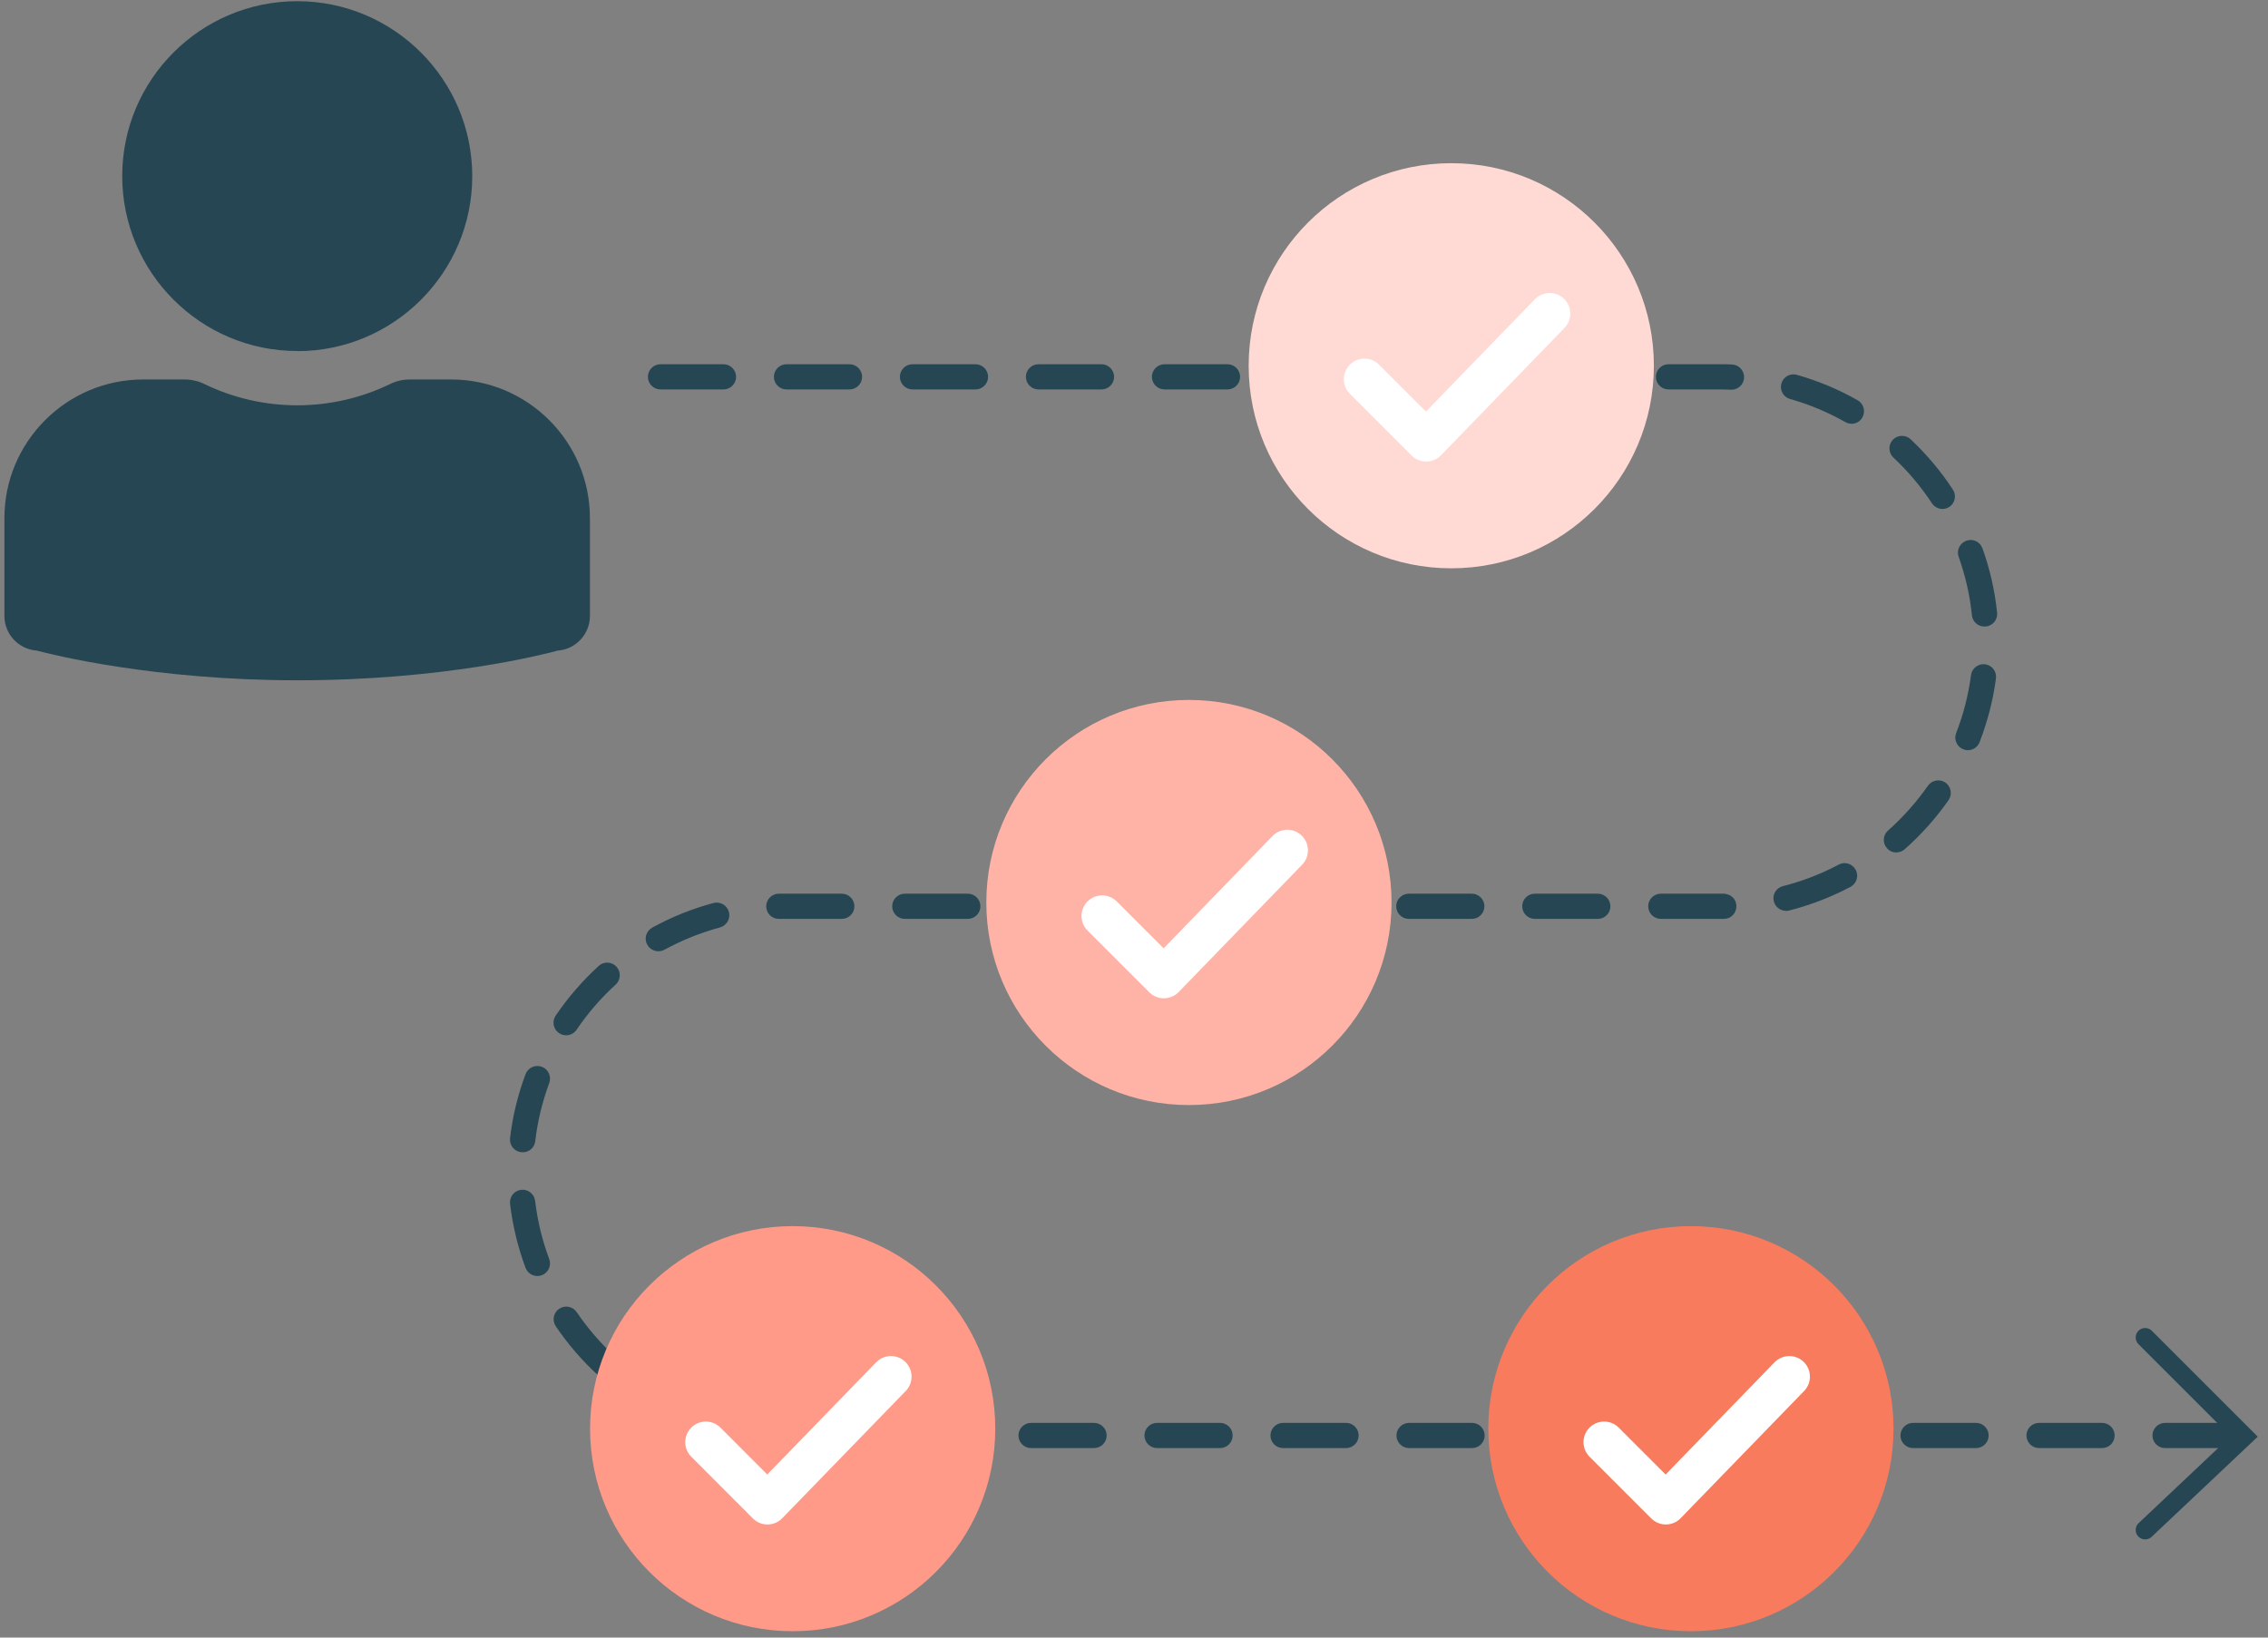
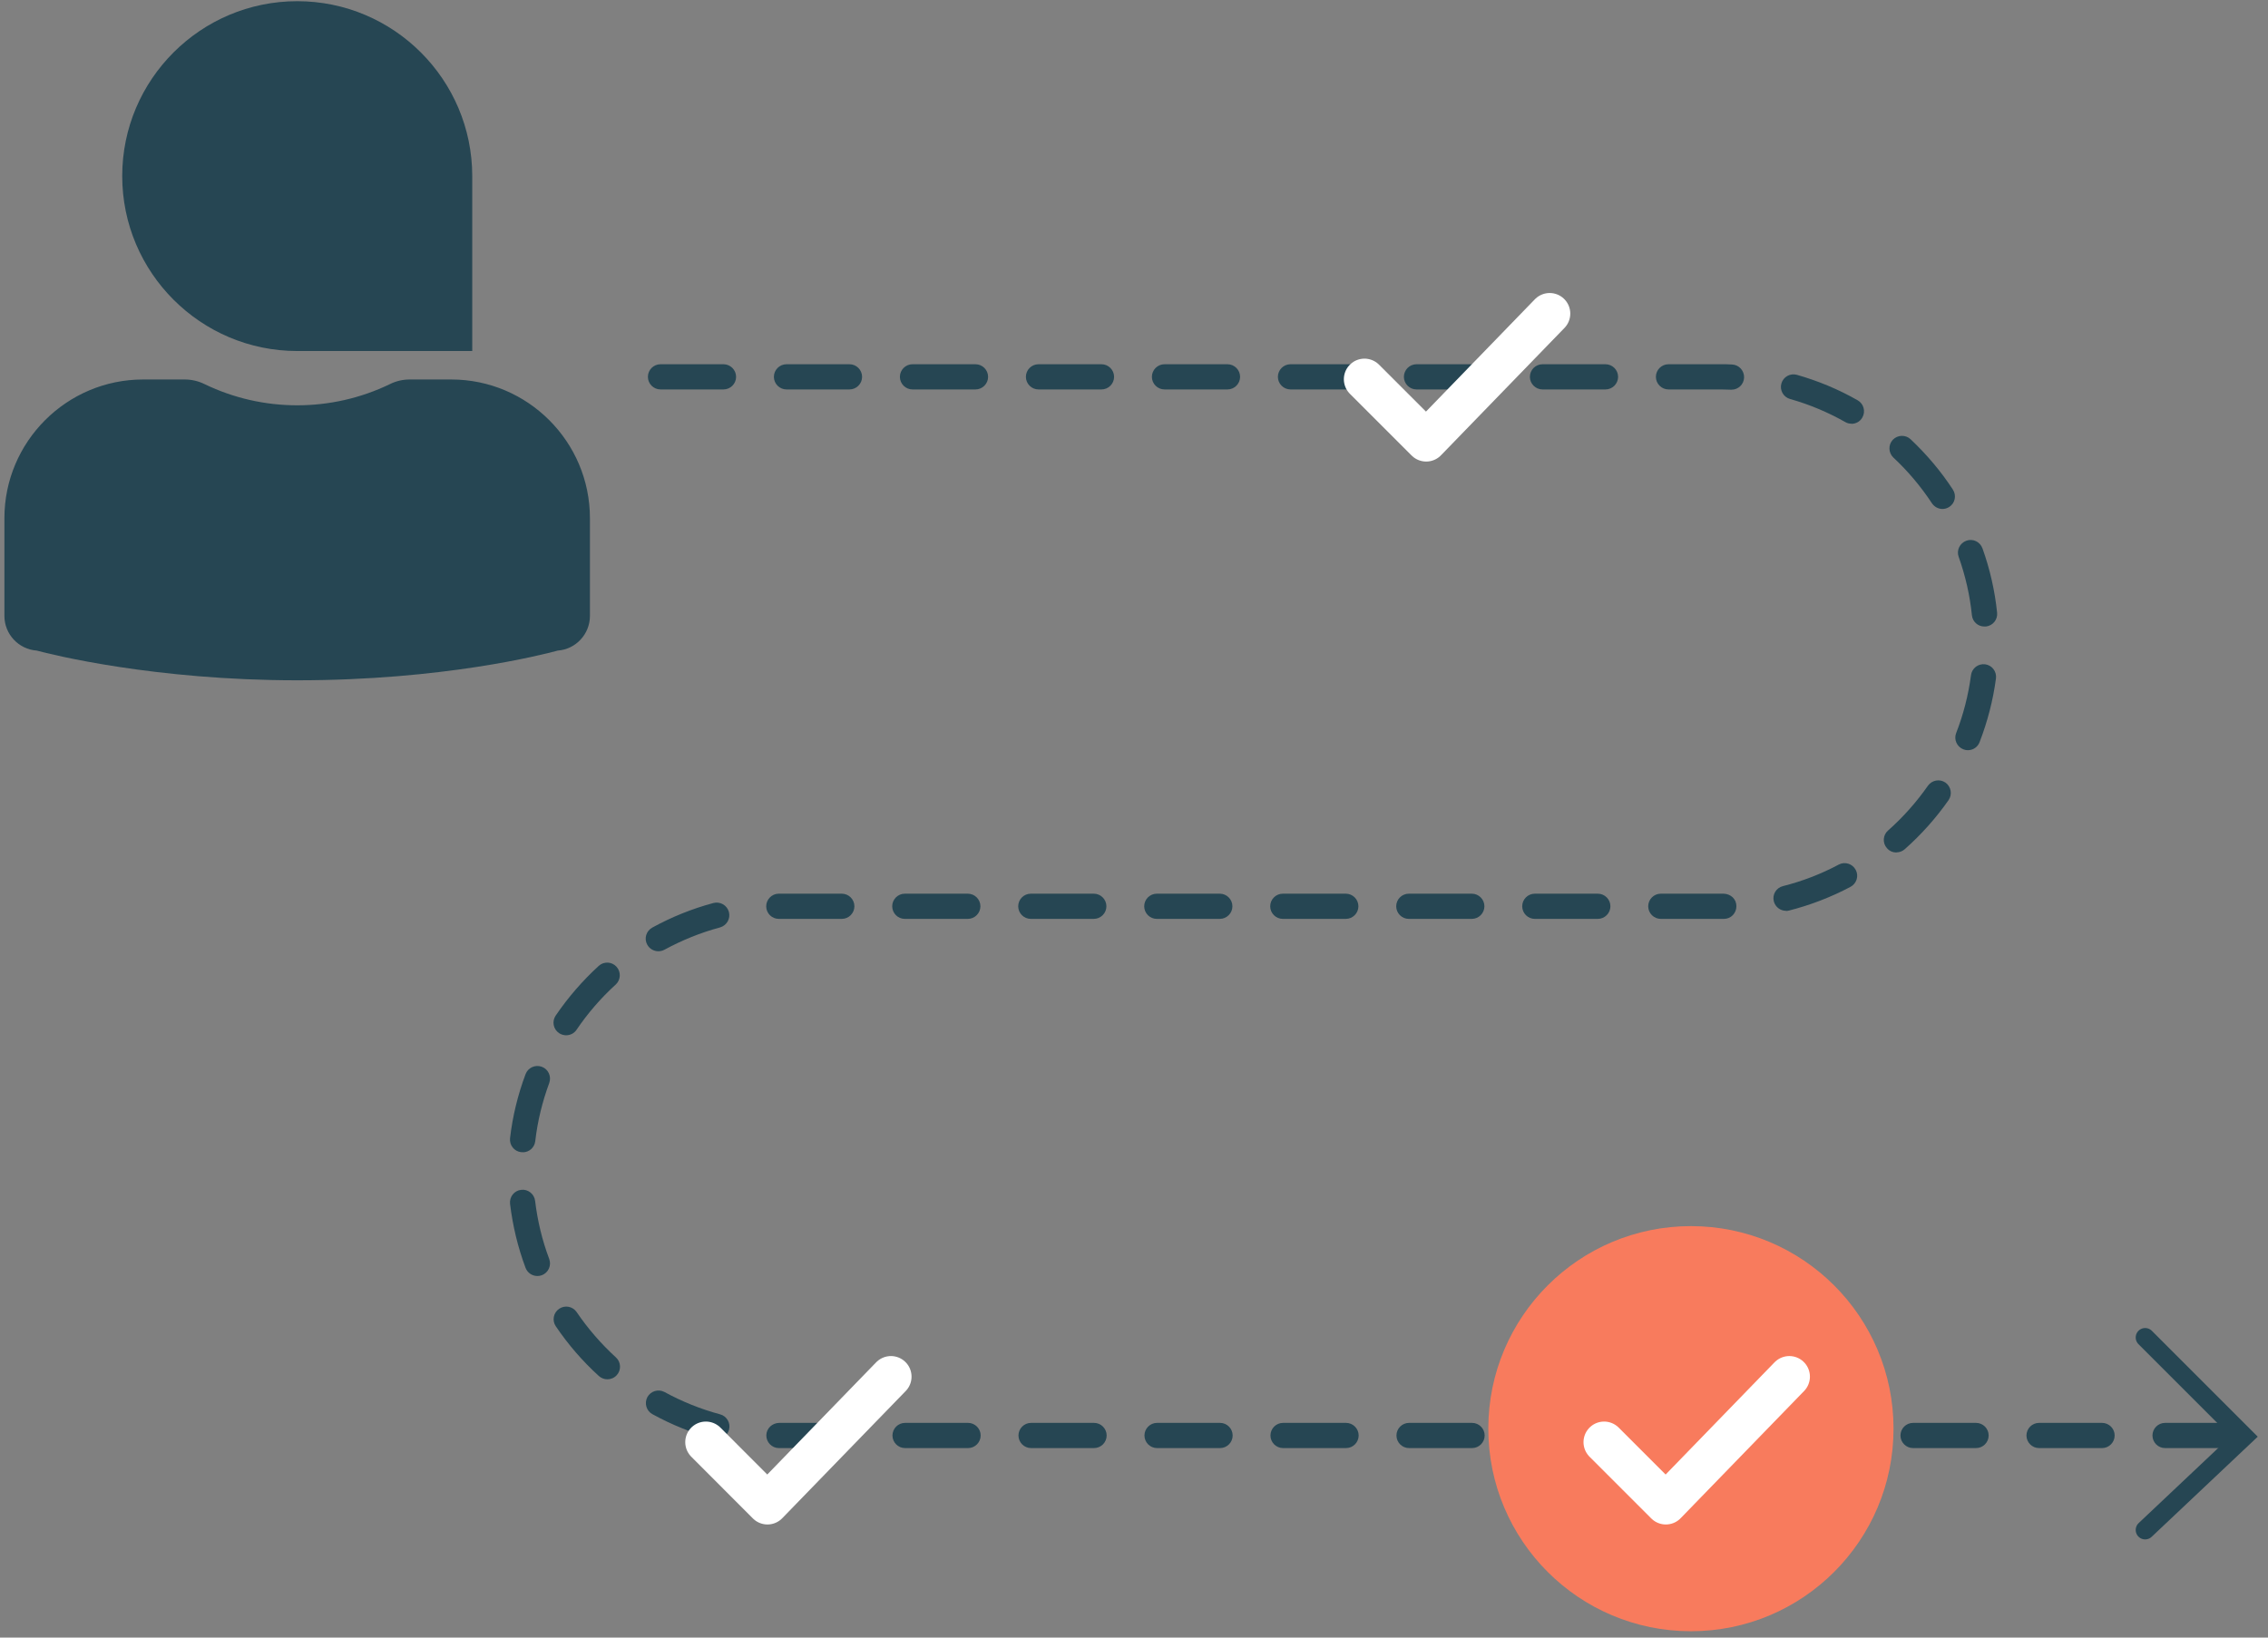
<svg xmlns="http://www.w3.org/2000/svg" width="180" height="130" viewBox="0 0 180 130" fill="none">
  <rect x="0" y="0" width="180" height="130" fill="#808080" stroke="none" />
  <path d="M176.83 114.955H171.83C171.28 114.955 170.83 114.505 170.83 113.955C170.83 113.405 171.28 112.955 171.83 112.955H176.83C177.38 112.955 177.83 113.405 177.83 113.955C177.83 114.505 177.38 114.955 176.83 114.955ZM166.83 114.955H161.83C161.28 114.955 160.83 114.505 160.83 113.955C160.83 113.405 161.28 112.955 161.83 112.955H166.83C167.38 112.955 167.83 113.405 167.83 113.955C167.83 114.505 167.38 114.955 166.83 114.955ZM156.83 114.955H151.83C151.28 114.955 150.83 114.505 150.83 113.955C150.83 113.405 151.28 112.955 151.83 112.955H156.83C157.38 112.955 157.83 113.405 157.83 113.955C157.83 114.505 157.38 114.955 156.83 114.955ZM146.83 114.955H141.83C141.28 114.955 140.83 114.505 140.83 113.955C140.83 113.405 141.28 112.955 141.83 112.955H146.83C147.38 112.955 147.83 113.405 147.83 113.955C147.83 114.505 147.38 114.955 146.83 114.955ZM136.83 114.955H131.83C131.28 114.955 130.83 114.505 130.83 113.955C130.83 113.405 131.28 112.955 131.83 112.955H136.83C137.38 112.955 137.83 113.405 137.83 113.955C137.83 114.505 137.38 114.955 136.83 114.955ZM126.83 114.955H121.83C121.28 114.955 120.83 114.505 120.83 113.955C120.83 113.405 121.28 112.955 121.83 112.955H126.83C127.38 112.955 127.83 113.405 127.83 113.955C127.83 114.505 127.38 114.955 126.83 114.955ZM116.83 114.955H111.83C111.28 114.955 110.83 114.505 110.83 113.955C110.83 113.405 111.28 112.955 111.83 112.955H116.83C117.38 112.955 117.83 113.405 117.83 113.955C117.83 114.505 117.38 114.955 116.83 114.955ZM106.83 114.955H101.83C101.28 114.955 100.83 114.505 100.83 113.955C100.83 113.405 101.28 112.955 101.83 112.955H106.83C107.38 112.955 107.83 113.405 107.83 113.955C107.83 114.505 107.38 114.955 106.83 114.955ZM96.83 114.955H91.83C91.28 114.955 90.83 114.505 90.83 113.955C90.83 113.405 91.28 112.955 91.83 112.955H96.83C97.38 112.955 97.83 113.405 97.83 113.955C97.83 114.505 97.38 114.955 96.83 114.955ZM86.83 114.955H81.83C81.28 114.955 80.83 114.505 80.83 113.955C80.83 113.405 81.28 112.955 81.83 112.955H86.83C87.38 112.955 87.83 113.405 87.83 113.955C87.83 114.505 87.38 114.955 86.83 114.955ZM76.83 114.955H71.83C71.28 114.955 70.83 114.505 70.83 113.955C70.83 113.405 71.28 112.955 71.83 112.955H76.83C77.38 112.955 77.83 113.405 77.83 113.955C77.83 114.505 77.38 114.955 76.83 114.955ZM66.83 114.955H62.34C62.16 114.955 61.98 114.955 61.8 114.955C61.25 114.945 60.81 114.485 60.82 113.935C60.83 113.385 61.29 112.965 61.84 112.955C62 112.955 62.17 112.955 62.33 112.955H66.82C67.37 112.955 67.82 113.405 67.82 113.955C67.82 114.505 67.37 114.955 66.82 114.955H66.83ZM56.89 114.245C56.8 114.245 56.72 114.235 56.63 114.215C54.94 113.765 53.31 113.105 51.78 112.265C51.3 112.005 51.12 111.395 51.38 110.905C51.65 110.425 52.25 110.245 52.74 110.505C54.13 111.265 55.62 111.865 57.15 112.275C57.68 112.415 58 112.965 57.86 113.495C57.74 113.945 57.34 114.235 56.89 114.235V114.245ZM48.2 109.495C47.96 109.495 47.72 109.405 47.53 109.235C46.24 108.065 45.09 106.735 44.11 105.285C43.8 104.825 43.92 104.205 44.38 103.895C44.84 103.585 45.46 103.705 45.77 104.165C46.66 105.475 47.71 106.685 48.88 107.755C49.29 108.125 49.32 108.755 48.95 109.165C48.75 109.385 48.48 109.495 48.21 109.495H48.2ZM42.65 101.295C42.24 101.295 41.86 101.045 41.71 100.645C41.1 99.015 40.69 97.305 40.48 95.565C40.42 95.015 40.81 94.515 41.36 94.455C41.9 94.385 42.41 94.785 42.47 95.335C42.66 96.915 43.03 98.465 43.59 99.945C43.78 100.465 43.52 101.035 43 101.235C42.88 101.275 42.77 101.295 42.65 101.295ZM41.48 91.465C41.48 91.465 41.4 91.465 41.36 91.465C40.81 91.405 40.42 90.905 40.48 90.355C40.68 88.615 41.1 86.905 41.71 85.275C41.9 84.755 42.48 84.495 43 84.685C43.52 84.875 43.78 85.455 43.59 85.975C43.04 87.465 42.66 89.015 42.48 90.595C42.42 91.105 41.99 91.475 41.49 91.475L41.48 91.465ZM44.93 82.185C44.74 82.185 44.54 82.125 44.37 82.015C43.91 81.705 43.79 81.085 44.1 80.625C45.08 79.185 46.23 77.855 47.52 76.675C47.93 76.305 48.56 76.335 48.93 76.745C49.3 77.155 49.27 77.785 48.87 78.155C47.69 79.225 46.65 80.435 45.76 81.745C45.57 82.035 45.25 82.185 44.93 82.185ZM52.25 75.515C51.9 75.515 51.55 75.325 51.37 74.995C51.1 74.515 51.28 73.905 51.77 73.635C53.3 72.795 54.94 72.135 56.62 71.685C57.15 71.545 57.7 71.855 57.85 72.395C57.99 72.925 57.68 73.475 57.14 73.625C55.61 74.035 54.13 74.635 52.73 75.395C52.58 75.475 52.41 75.515 52.25 75.515ZM61.81 72.945C61.27 72.945 60.82 72.515 60.81 71.965C60.8 71.415 61.24 70.955 61.79 70.945H62.34H66.81C67.36 70.945 67.81 71.395 67.81 71.945C67.81 72.495 67.36 72.945 66.81 72.945H61.83H61.81ZM136.59 72.945H131.81C131.26 72.945 130.81 72.495 130.81 71.945C130.81 71.395 131.26 70.945 131.81 70.945H136.8C137.37 70.965 137.81 71.375 137.81 71.935C137.81 72.495 137.38 72.945 136.82 72.945H136.58H136.59ZM126.81 72.945H121.81C121.26 72.945 120.81 72.495 120.81 71.945C120.81 71.395 121.26 70.945 121.81 70.945H126.81C127.36 70.945 127.81 71.395 127.81 71.945C127.81 72.495 127.36 72.945 126.81 72.945ZM116.81 72.945H111.81C111.26 72.945 110.81 72.495 110.81 71.945C110.81 71.395 111.26 70.945 111.81 70.945H116.81C117.36 70.945 117.81 71.395 117.81 71.945C117.81 72.495 117.36 72.945 116.81 72.945ZM106.81 72.945H101.81C101.26 72.945 100.81 72.495 100.81 71.945C100.81 71.395 101.26 70.945 101.81 70.945H106.81C107.36 70.945 107.81 71.395 107.81 71.945C107.81 72.495 107.36 72.945 106.81 72.945ZM96.81 72.945H91.81C91.26 72.945 90.81 72.495 90.81 71.945C90.81 71.395 91.26 70.945 91.81 70.945H96.81C97.36 70.945 97.81 71.395 97.81 71.945C97.81 72.495 97.36 72.945 96.81 72.945ZM86.81 72.945H81.81C81.26 72.945 80.81 72.495 80.81 71.945C80.81 71.395 81.26 70.945 81.81 70.945H86.81C87.36 70.945 87.81 71.395 87.81 71.945C87.81 72.495 87.36 72.945 86.81 72.945ZM76.81 72.945H71.81C71.26 72.945 70.81 72.495 70.81 71.945C70.81 71.395 71.26 70.945 71.81 70.945H76.81C77.36 70.945 77.81 71.395 77.81 71.945C77.81 72.495 77.36 72.945 76.81 72.945ZM141.75 72.305C141.3 72.305 140.9 72.005 140.78 71.555C140.64 71.015 140.97 70.475 141.5 70.345C143.04 69.955 144.53 69.385 145.93 68.635C146.42 68.375 147.02 68.565 147.28 69.055C147.54 69.545 147.35 70.145 146.86 70.405C145.31 71.225 143.67 71.855 141.98 72.285C141.9 72.305 141.82 72.315 141.73 72.315L141.75 72.305ZM150.51 67.675C150.23 67.675 149.96 67.565 149.76 67.335C149.39 66.925 149.43 66.285 149.85 65.925C151.04 64.875 152.1 63.675 153.01 62.375C153.33 61.925 153.95 61.815 154.4 62.125C154.85 62.445 154.96 63.065 154.65 63.515C153.65 64.945 152.48 66.255 151.17 67.415C150.98 67.585 150.74 67.665 150.51 67.665V67.675ZM156.18 59.555C156.06 59.555 155.94 59.535 155.82 59.485C155.31 59.285 155.05 58.705 155.25 58.195C155.83 56.715 156.22 55.165 156.43 53.595C156.5 53.045 157.01 52.665 157.55 52.735C158.1 52.805 158.48 53.315 158.41 53.855C158.18 55.585 157.74 57.285 157.11 58.915C156.96 59.315 156.58 59.555 156.18 59.555ZM157.49 49.735C156.98 49.735 156.55 49.355 156.5 48.835C156.34 47.255 155.98 45.695 155.45 44.205C155.26 43.685 155.54 43.115 156.06 42.925C156.58 42.735 157.15 43.005 157.34 43.535C157.93 45.175 158.32 46.895 158.5 48.635C158.56 49.185 158.16 49.675 157.61 49.735C157.58 49.735 157.54 49.735 157.51 49.735H157.49ZM154.17 40.405C153.84 40.405 153.53 40.245 153.33 39.955C152.46 38.635 151.43 37.405 150.27 36.325C149.87 35.945 149.85 35.315 150.22 34.915C150.6 34.515 151.23 34.495 151.63 34.865C152.9 36.065 154.04 37.405 154.99 38.865C155.29 39.325 155.17 39.945 154.7 40.245C154.53 40.355 154.34 40.405 154.15 40.405H154.17ZM146.94 33.635C146.77 33.635 146.6 33.595 146.45 33.505C145.07 32.725 143.6 32.105 142.07 31.675C141.54 31.525 141.23 30.975 141.38 30.445C141.53 29.915 142.08 29.605 142.61 29.755C144.29 30.235 145.91 30.905 147.43 31.775C147.91 32.045 148.08 32.655 147.81 33.135C147.63 33.465 147.29 33.645 146.94 33.645V33.635ZM137.42 30.935C137.42 30.935 137.39 30.935 137.38 30.935C137.12 30.935 136.86 30.925 136.6 30.915H132.42C131.87 30.915 131.42 30.465 131.42 29.915C131.42 29.365 131.87 28.915 132.42 28.915H136.6C136.89 28.915 137.17 28.915 137.46 28.935C138.01 28.955 138.44 29.425 138.42 29.975C138.4 30.515 137.96 30.935 137.42 30.935ZM127.42 30.915H122.42C121.87 30.915 121.42 30.465 121.42 29.915C121.42 29.365 121.87 28.915 122.42 28.915H127.42C127.97 28.915 128.42 29.365 128.42 29.915C128.42 30.465 127.97 30.915 127.42 30.915ZM117.42 30.915H112.42C111.87 30.915 111.42 30.465 111.42 29.915C111.42 29.365 111.87 28.915 112.42 28.915H117.42C117.97 28.915 118.42 29.365 118.42 29.915C118.42 30.465 117.97 30.915 117.42 30.915ZM107.42 30.915H102.42C101.87 30.915 101.42 30.465 101.42 29.915C101.42 29.365 101.87 28.915 102.42 28.915H107.42C107.97 28.915 108.42 29.365 108.42 29.915C108.42 30.465 107.97 30.915 107.42 30.915ZM97.42 30.915H92.42C91.87 30.915 91.42 30.465 91.42 29.915C91.42 29.365 91.87 28.915 92.42 28.915H97.42C97.97 28.915 98.42 29.365 98.42 29.915C98.42 30.465 97.97 30.915 97.42 30.915ZM87.42 30.915H82.42C81.87 30.915 81.42 30.465 81.42 29.915C81.42 29.365 81.87 28.915 82.42 28.915H87.42C87.97 28.915 88.42 29.365 88.42 29.915C88.42 30.465 87.97 30.915 87.42 30.915ZM77.42 30.915H72.42C71.87 30.915 71.42 30.465 71.42 29.915C71.42 29.365 71.87 28.915 72.42 28.915H77.42C77.97 28.915 78.42 29.365 78.42 29.915C78.42 30.465 77.97 30.915 77.42 30.915ZM67.42 30.915H62.42C61.87 30.915 61.42 30.465 61.42 29.915C61.42 29.365 61.87 28.915 62.42 28.915H67.42C67.97 28.915 68.42 29.365 68.42 29.915C68.42 30.465 67.97 30.915 67.42 30.915ZM57.42 30.915H52.42C51.87 30.915 51.42 30.465 51.42 29.915C51.42 29.365 51.87 28.915 52.42 28.915H57.42C57.97 28.915 58.42 29.365 58.42 29.915C58.42 30.465 57.97 30.915 57.42 30.915Z" fill="#264653" />
-   <path d="M23.59 27.865C15.93 27.865 9.7 21.635 9.7 13.975C9.7 6.315 15.93 0.095 23.59 0.095C31.25 0.095 37.48 6.325 37.48 13.985C37.48 21.645 31.25 27.875 23.59 27.875V27.865Z" fill="#264653" />
+   <path d="M23.59 27.865C15.93 27.865 9.7 21.635 9.7 13.975C9.7 6.315 15.93 0.095 23.59 0.095C31.25 0.095 37.48 6.325 37.48 13.985V27.865Z" fill="#264653" />
  <path d="M23.59 54.005C12.28 54.005 4.14 51.975 2.91 51.645C1.48 51.545 0.35 50.345 0.35 48.895V41.135C0.35 35.065 5.29 30.125 11.36 30.125H14.65C15.2 30.125 15.73 30.245 16.24 30.495C20.87 32.735 26.31 32.735 30.94 30.495C31.44 30.245 31.98 30.125 32.52 30.125H35.81C41.88 30.125 46.82 35.065 46.82 41.135V48.895C46.82 50.345 45.69 51.545 44.27 51.645C43.05 51.975 35.15 54.005 23.58 54.005H23.59Z" fill="#264653" />
-   <path d="M115.18 45.115C124.061 45.115 131.26 37.916 131.26 29.035C131.26 20.154 124.061 12.955 115.18 12.955C106.299 12.955 99.1 20.154 99.1 29.035C99.1 37.916 106.299 45.115 115.18 45.115Z" fill="#FFDAD4" />
  <path d="M108.29 30.105L113.19 35.005L122.99 24.895" stroke="white" stroke-width="3.27" stroke-linecap="round" stroke-linejoin="round" />
-   <path d="M94.36 87.725C103.241 87.725 110.44 80.525 110.44 71.645C110.44 62.764 103.241 55.565 94.36 55.565C85.479 55.565 78.28 62.764 78.28 71.645C78.28 80.525 85.479 87.725 94.36 87.725Z" fill="#FFB3A6" />
-   <path d="M87.47 72.715L92.37 77.615L102.17 67.505" stroke="white" stroke-width="3.27" stroke-linecap="round" stroke-linejoin="round" />
-   <path d="M62.91 129.495C71.791 129.495 78.99 122.296 78.99 113.415C78.99 104.534 71.791 97.335 62.91 97.335C54.029 97.335 46.83 104.534 46.83 113.415C46.83 122.296 54.029 129.495 62.91 129.495Z" fill="#FF9988" />
  <path d="M56.02 114.485L60.91 119.385L70.71 109.285" stroke="white" stroke-width="3.27" stroke-linecap="round" stroke-linejoin="round" />
  <path d="M134.2 129.495C143.081 129.495 150.28 122.296 150.28 113.415C150.28 104.534 143.081 97.335 134.2 97.335C125.319 97.335 118.12 104.534 118.12 113.415C118.12 122.296 125.319 129.495 134.2 129.495Z" fill="#F87B5D" />
  <path d="M127.31 114.485L132.21 119.385L142.01 109.285" stroke="white" stroke-width="3.27" stroke-linecap="round" stroke-linejoin="round" />
  <path d="M170.25 106.175L178.11 114.035L170.25 121.455" stroke="#264653" stroke-width="1.5" stroke-miterlimit="10" stroke-linecap="round" />
</svg>